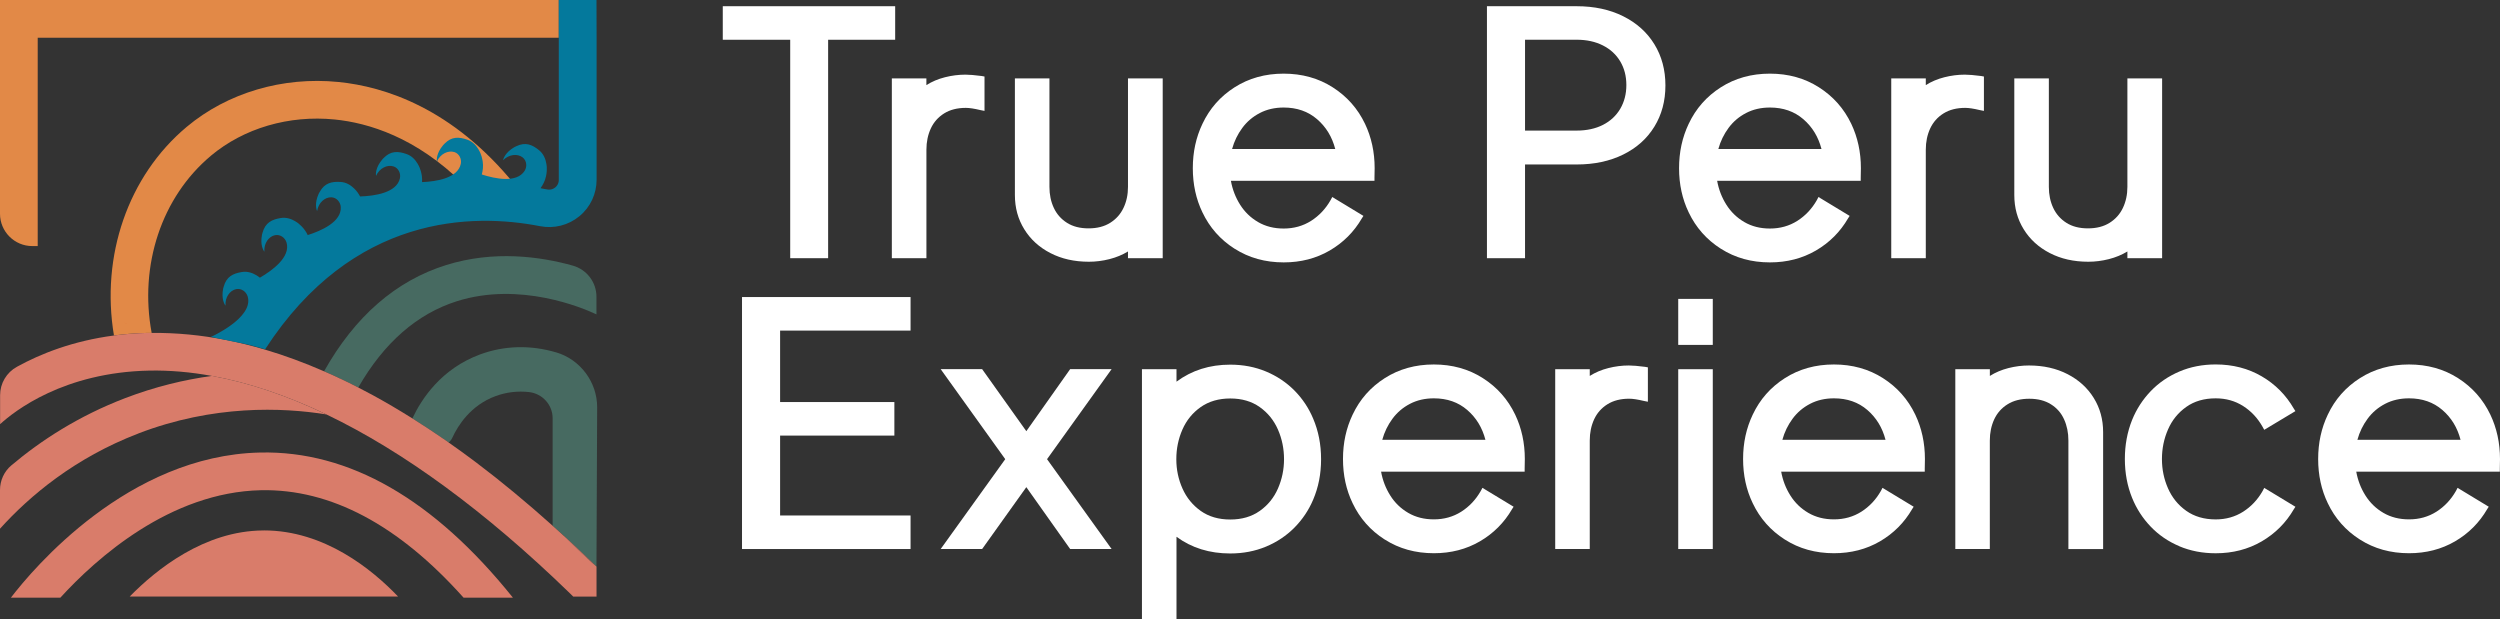
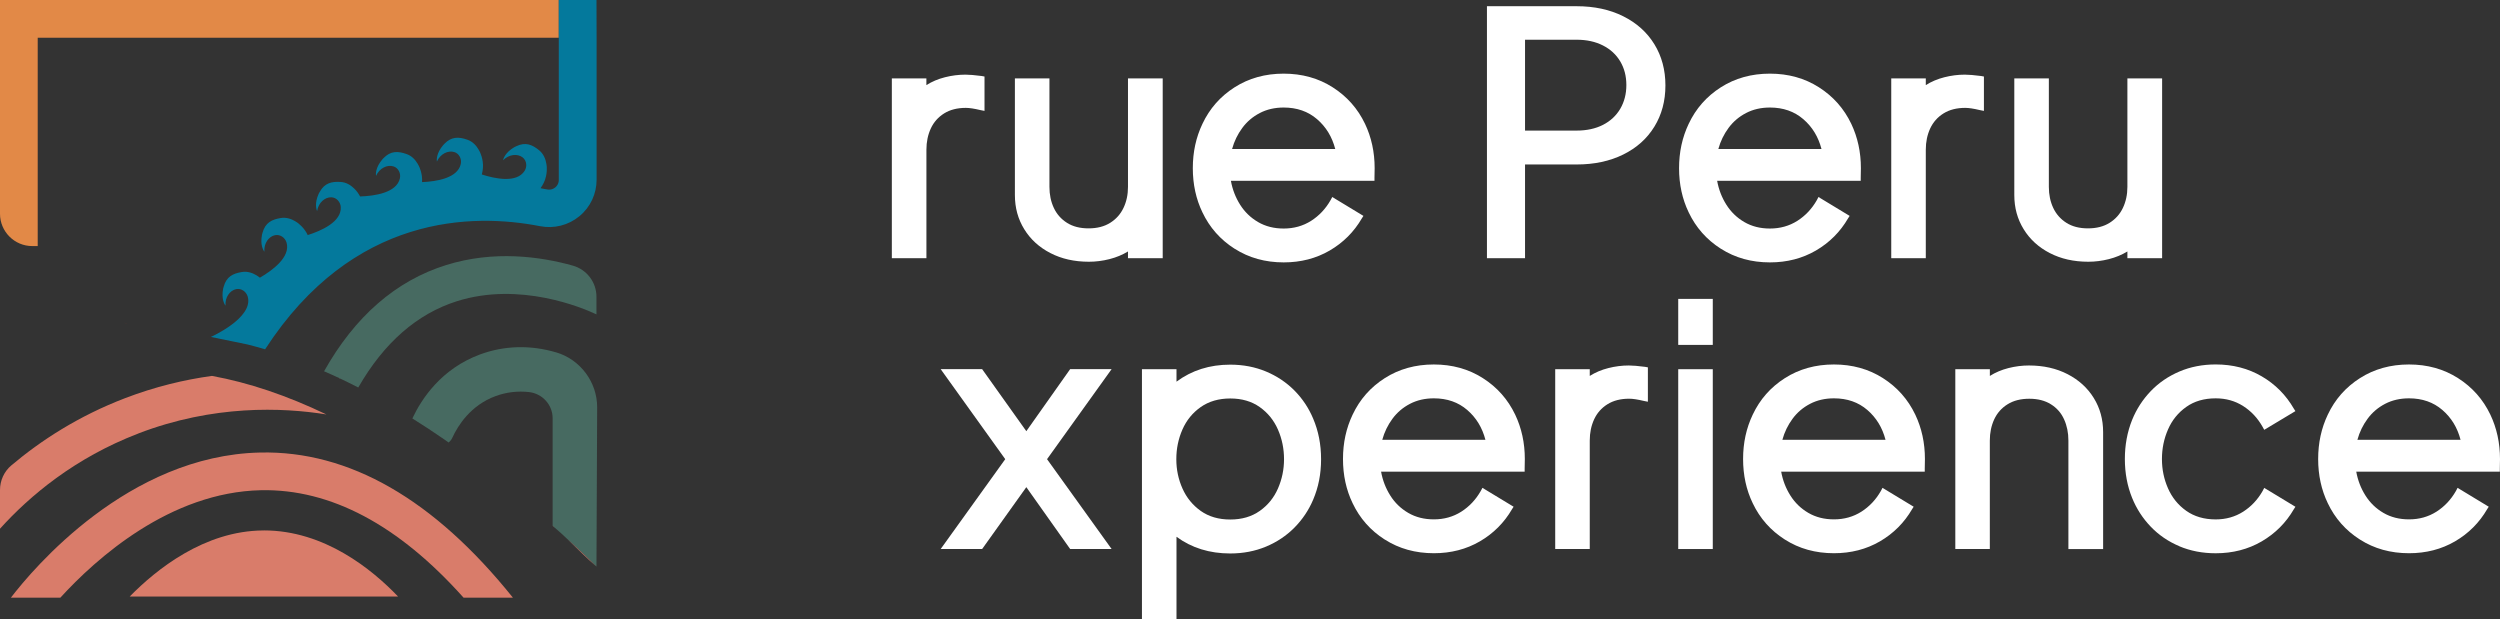
<svg xmlns="http://www.w3.org/2000/svg" viewBox="0 0 720 178.31" id="Layer_2">
  <rect x="0" y="0" width="720" height="178.31" fill="#333333" stroke="none" />
  <defs>
    <style>
      .cls-1 {
        fill: #e28947;
      }

      .cls-2 {
        fill: #fff;
      }

      .cls-3 {
        fill: #e6332a;
      }

      .cls-4 {
        fill: none;
      }

      .cls-5 {
        fill: #d97c6a;
      }

      .cls-6 {
        fill: #04799c;
      }

      .cls-7 {
        fill: #476a61;
      }
    </style>
  </defs>
  <g id="Layer_1-2">
    <g id="True_Peru_Expeditions_Color">
      <g>
-         <path d="M238.5,11.45v62.91h-10.92V11.45h-19.42V1.79h49.65v9.66h-19.32Z" class="cls-2" />
        <path d="M266.8,74.36h-9.95V22.57h9.95v1.94c1.58-1,3.36-1.76,5.34-2.26,1.97-.5,3.95-.75,5.92-.75,1.1,0,2.65.13,4.66.39l.82.15v9.9l-1.21-.24c-1.75-.42-3.14-.63-4.17-.63-2.46,0-4.55.53-6.26,1.6s-2.99,2.52-3.83,4.34c-.84,1.83-1.26,3.86-1.26,6.09v31.26Z" class="cls-2" />
        <path d="M302.5,72.88c-3.22-1.67-5.73-3.96-7.52-6.87-1.8-2.91-2.69-6.18-2.69-9.81V22.57h9.95v31.26c0,2.23.42,4.25,1.26,6.04.84,1.8,2.1,3.23,3.79,4.3,1.68,1.07,3.75,1.6,6.21,1.6s4.54-.53,6.24-1.6c1.7-1.07,2.98-2.5,3.83-4.3.86-1.8,1.29-3.81,1.29-6.04v-31.26h10v51.79h-10v-1.94c-1.59.97-3.37,1.71-5.34,2.21s-3.95.75-5.92.75c-4.17,0-7.87-.83-11.09-2.5Z" class="cls-2" />
        <path d="M355.57,71.64c-4.11-2.62-7.2-6.12-9.27-10.48-1.84-3.82-2.77-8.06-2.77-12.72s.92-8.88,2.77-12.77c2.07-4.4,5.16-7.91,9.27-10.53,4.11-2.62,8.82-3.93,14.12-3.93s10.02,1.31,14.12,3.93c4.11,2.62,7.22,6.13,9.32,10.53,1.84,3.88,2.77,8.14,2.77,12.77l-.05,2.77v.87h-41.35c.45,2.49,1.33,4.78,2.65,6.87s3.03,3.75,5.17,5,4.59,1.87,7.38,1.87c2.94,0,5.57-.74,7.89-2.21,2.31-1.47,4.18-3.45,5.61-5.95l.49-.92,8.98,5.44-.44.68c-2.27,3.91-5.36,7.01-9.27,9.29-3.92,2.28-8.33,3.42-13.25,3.42-5.31,0-10.02-1.31-14.12-3.93ZM384.55,42.91c-.91-3.5-2.65-6.36-5.24-8.59-2.59-2.23-5.79-3.35-9.61-3.35-2.56,0-4.85.53-6.87,1.58-2.02,1.05-3.71,2.48-5.05,4.3-1.34,1.81-2.32,3.83-2.94,6.07h29.71Z" class="cls-2" />
        <path d="M439.21,74.36h-10.97V1.79h25.82c5.08,0,9.55.96,13.42,2.89,3.87,1.93,6.86,4.61,8.98,8.06,2.12,3.45,3.18,7.4,3.18,11.87s-1.06,8.42-3.18,11.87-5.11,6.12-8.98,8.03-8.34,2.86-13.42,2.86h-14.85v26.99ZM439.21,11.45v26.16h14.85c2.91,0,5.44-.55,7.6-1.65,2.15-1.1,3.81-2.65,4.98-4.64,1.16-1.99,1.75-4.26,1.75-6.82s-.58-4.82-1.75-6.8c-1.17-1.97-2.83-3.51-5-4.61-2.17-1.1-4.69-1.65-7.57-1.65h-14.85Z" class="cls-2" />
        <path d="M495.61,71.64c-4.11-2.62-7.2-6.12-9.27-10.48-1.84-3.82-2.77-8.06-2.77-12.72s.92-8.88,2.77-12.77c2.07-4.4,5.16-7.91,9.27-10.53,4.11-2.62,8.82-3.93,14.12-3.93s10.01,1.31,14.12,3.93,7.22,6.13,9.32,10.53c1.84,3.88,2.77,8.14,2.77,12.77l-.05,2.77v.87h-41.35c.45,2.49,1.33,4.78,2.65,6.87s3.03,3.75,5.17,5,4.59,1.87,7.38,1.87c2.94,0,5.57-.74,7.89-2.21,2.31-1.47,4.18-3.45,5.61-5.95l.48-.92,8.98,5.44-.44.68c-2.27,3.91-5.36,7.01-9.27,9.29-3.92,2.28-8.33,3.42-13.25,3.42-5.31,0-10.02-1.31-14.12-3.93ZM524.59,42.91c-.91-3.5-2.65-6.36-5.24-8.59s-5.79-3.35-9.61-3.35c-2.56,0-4.85.53-6.87,1.58-2.02,1.05-3.71,2.48-5.05,4.3-1.34,1.81-2.32,3.83-2.94,6.07h29.71Z" class="cls-2" />
        <path d="M554.63,74.36h-9.95V22.57h9.95v1.94c1.58-1,3.37-1.76,5.34-2.26,1.97-.5,3.95-.75,5.92-.75,1.1,0,2.65.13,4.66.39l.82.15v9.9l-1.21-.24c-1.75-.42-3.14-.63-4.17-.63-2.46,0-4.55.53-6.26,1.6-1.72,1.07-2.99,2.52-3.84,4.34-.84,1.83-1.26,3.86-1.26,6.09v31.26Z" class="cls-2" />
        <path d="M590.33,72.88c-3.22-1.67-5.73-3.96-7.52-6.87-1.8-2.91-2.69-6.18-2.69-9.81V22.57h9.95v31.26c0,2.23.42,4.25,1.26,6.04s2.1,3.23,3.79,4.3c1.68,1.07,3.75,1.6,6.21,1.6s4.54-.53,6.24-1.6c1.7-1.07,2.98-2.5,3.83-4.3s1.29-3.81,1.29-6.04v-31.26h10v51.79h-10v-1.94c-1.59.97-3.37,1.71-5.34,2.21-1.97.5-3.95.75-5.92.75-4.17,0-7.87-.83-11.09-2.5Z" class="cls-2" />
      </g>
      <g>
-         <path d="M262.24,148.46v9.66h-48.54v-72.57h48.54v9.66h-37.57v20.58h32.91v9.66h-32.91v23.01h37.57Z" class="cls-2" />
        <path d="M295.58,140.3l-12.72,17.81h-11.94l18.59-25.87-18.59-25.92h11.94l12.72,17.86,12.62-17.86h11.94l-18.59,25.92,18.59,25.87h-11.94l-12.62-17.81Z" class="cls-2" />
        <path d="M338.83,178.31h-9.95v-71.98h9.95v3.59c4.4-3.27,9.56-4.9,15.48-4.9,3.72,0,7.15.66,10.29,1.97,3.14,1.31,5.86,3.13,8.18,5.46,2.31,2.33,4.12,5.03,5.41,8.11,1.52,3.56,2.28,7.46,2.28,11.7s-.76,8.09-2.28,11.65c-1.29,3.04-3.1,5.73-5.41,8.06-2.31,2.33-5.04,4.15-8.18,5.46-3.14,1.31-6.57,1.97-10.29,1.97-5.95,0-11.12-1.6-15.48-4.81v23.73ZM362.81,147.15c2.33-1.65,4.08-3.8,5.24-6.46s1.75-5.47,1.75-8.45-.58-5.85-1.75-8.52c-1.17-2.67-2.91-4.83-5.24-6.48-2.33-1.65-5.16-2.48-8.49-2.48s-6.17.83-8.52,2.48c-2.35,1.65-4.1,3.81-5.27,6.48-1.17,2.67-1.75,5.51-1.75,8.52s.59,5.79,1.77,8.45c1.18,2.65,2.94,4.8,5.27,6.46,2.33,1.65,5.16,2.47,8.49,2.47s6.16-.82,8.49-2.47Z" class="cls-2" />
        <path d="M398.82,155.4c-4.11-2.62-7.2-6.12-9.27-10.48-1.84-3.82-2.77-8.06-2.77-12.72s.92-8.88,2.77-12.77c2.07-4.4,5.16-7.91,9.27-10.53,4.11-2.62,8.82-3.93,14.12-3.93s10.02,1.31,14.12,3.93c4.11,2.62,7.22,6.13,9.32,10.53,1.84,3.88,2.77,8.14,2.77,12.77l-.05,2.77v.87h-41.35c.45,2.49,1.33,4.78,2.65,6.87,1.31,2.09,3.03,3.75,5.17,5,2.14,1.25,4.59,1.87,7.38,1.87,2.94,0,5.57-.74,7.89-2.21,2.31-1.47,4.18-3.45,5.61-5.95l.49-.92,8.98,5.44-.44.68c-2.27,3.91-5.36,7.01-9.27,9.29-3.92,2.28-8.33,3.42-13.25,3.42-5.31,0-10.02-1.31-14.12-3.93ZM427.8,126.66c-.91-3.5-2.65-6.36-5.24-8.59-2.59-2.23-5.79-3.35-9.61-3.35-2.56,0-4.85.53-6.87,1.58-2.02,1.05-3.71,2.48-5.05,4.3-1.34,1.81-2.32,3.83-2.94,6.07h29.71Z" class="cls-2" />
        <path d="M457.85,158.12h-9.95v-51.79h9.95v1.94c1.58-1,3.36-1.76,5.34-2.26,1.97-.5,3.95-.75,5.92-.75,1.1,0,2.65.13,4.66.39l.82.15v9.9l-1.21-.24c-1.75-.42-3.14-.63-4.18-.63-2.46,0-4.55.53-6.26,1.6s-2.99,2.52-3.83,4.34c-.84,1.83-1.26,3.86-1.26,6.09v31.26Z" class="cls-2" />
        <path d="M493.28,86.08v13.25h-9.95v-13.25h9.95ZM493.28,106.33v51.79h-9.95v-51.79h9.95Z" class="cls-2" />
        <path d="M514.05,155.4c-4.11-2.62-7.2-6.12-9.27-10.48-1.84-3.82-2.77-8.06-2.77-12.72s.92-8.88,2.77-12.77c2.07-4.4,5.16-7.91,9.27-10.53,4.11-2.62,8.82-3.93,14.12-3.93s10.01,1.31,14.12,3.93c4.11,2.62,7.22,6.13,9.32,10.53,1.84,3.88,2.77,8.14,2.77,12.77l-.05,2.77v.87h-41.35c.45,2.49,1.33,4.78,2.65,6.87s3.03,3.75,5.17,5c2.14,1.25,4.59,1.87,7.38,1.87,2.94,0,5.57-.74,7.89-2.21,2.31-1.47,4.18-3.45,5.61-5.95l.48-.92,8.98,5.44-.44.68c-2.27,3.91-5.36,7.01-9.27,9.29-3.92,2.28-8.33,3.42-13.25,3.42-5.31,0-10.02-1.31-14.12-3.93ZM543.03,126.66c-.91-3.5-2.65-6.36-5.24-8.59s-5.79-3.35-9.61-3.35c-2.56,0-4.85.53-6.87,1.58-2.02,1.05-3.71,2.48-5.05,4.3-1.34,1.81-2.32,3.83-2.94,6.07h29.71Z" class="cls-2" />
        <path d="M573.08,158.12h-9.95v-51.79h9.95v1.94c1.58-1,3.37-1.76,5.34-2.26,1.97-.5,3.95-.75,5.92-.75,4.17,0,7.88.83,11.12,2.5,3.24,1.67,5.75,3.96,7.55,6.87,1.8,2.91,2.69,6.18,2.69,9.81v33.69h-10v-31.26c0-2.23-.41-4.26-1.24-6.09-.82-1.83-2.09-3.28-3.79-4.34-1.7-1.07-3.78-1.6-6.24-1.6s-4.55.53-6.26,1.6c-1.72,1.07-2.99,2.52-3.84,4.34-.84,1.83-1.26,3.86-1.26,6.09v31.26Z" class="cls-2" />
        <path d="M627.66,157.31c-3.19-1.34-5.94-3.22-8.25-5.63-2.31-2.41-4.1-5.17-5.36-8.28-1.39-3.43-2.09-7.17-2.09-11.21s.7-7.8,2.09-11.26c1.26-3.11,3.05-5.86,5.36-8.28,2.31-2.41,5.06-4.29,8.25-5.65,3.19-1.36,6.67-2.04,10.46-2.04,4.92,0,9.34,1.14,13.25,3.42,3.91,2.28,7,5.4,9.27,9.34l.44.68-8.98,5.39-.48-.87c-1.42-2.52-3.29-4.52-5.61-5.99-2.31-1.47-4.94-2.21-7.89-2.21-3.33,0-6.16.82-8.49,2.48-2.33,1.65-4.08,3.81-5.24,6.48-1.17,2.67-1.75,5.51-1.75,8.52s.58,5.79,1.75,8.45c1.17,2.65,2.91,4.81,5.24,6.46,2.33,1.65,5.16,2.48,8.49,2.48,2.94,0,5.57-.74,7.89-2.21,2.31-1.47,4.18-3.45,5.61-5.95l.48-.92,8.98,5.44-.44.68c-2.27,3.91-5.36,7.01-9.27,9.29-3.92,2.28-8.33,3.42-13.25,3.42-3.79,0-7.27-.67-10.46-2.01Z" class="cls-2" />
        <path d="M679.67,155.4c-4.11-2.62-7.2-6.12-9.27-10.48-1.84-3.82-2.77-8.06-2.77-12.72s.92-8.88,2.77-12.77c2.07-4.4,5.16-7.91,9.27-10.53,4.11-2.62,8.82-3.93,14.12-3.93s10.01,1.31,14.12,3.93c4.11,2.62,7.22,6.13,9.32,10.53,1.84,3.88,2.77,8.14,2.77,12.77l-.05,2.77v.87h-41.35c.45,2.49,1.33,4.78,2.65,6.87s3.03,3.75,5.17,5,4.59,1.87,7.38,1.87c2.94,0,5.57-.74,7.89-2.21,2.31-1.47,4.18-3.45,5.61-5.95l.48-.92,8.98,5.44-.44.68c-2.27,3.91-5.36,7.01-9.27,9.29-3.92,2.28-8.33,3.42-13.25,3.42-5.31,0-10.02-1.31-14.12-3.93ZM708.64,126.66c-.91-3.5-2.65-6.36-5.24-8.59s-5.79-3.35-9.61-3.35c-2.56,0-4.85.53-6.87,1.58-2.02,1.05-3.71,2.48-5.05,4.3-1.34,1.81-2.32,3.83-2.94,6.07h29.71Z" class="cls-2" />
      </g>
      <path d="M75.2,141.18c-26.25.54-47.53,19.68-57.83,30.95h116.13c-18.73-20.96-38.29-31.34-58.31-30.95ZM37.35,171.81c7.64-7.81,21.5-18.94,38.44-19.04.08,0,.16,0,.24,0,17.38,0,31.14,11.21,38.63,19.05H37.35Z" class="cls-4" />
      <path d="M61.03,108.26c-6.18-1.13-12.21-1.65-18.06-1.54-24.59.5-38.79,11.6-42.97,15.43v14.74c8.97-8.16,20.82-16.39,36-22.21,8.69-3.34,17.13-5.33,25.03-6.42Z" class="cls-4" />
      <path d="M133.43,52.97c-13.58-13.43-27.32-17.6-37.06-18.57-13.15-1.31-26.13,2.5-35.64,10.45-14.22,11.9-20.68,31.56-17.05,51.01,7.04-.07,14.23.61,21.55,2.06,20.25-33.45,46.55-43.49,68.2-44.95Z" class="cls-4" />
      <path d="M76.03,152.77c-.08,0-.16,0-.24,0-16.94.1-30.8,11.24-38.44,19.04h77.3c-7.49-7.83-21.24-19.05-38.63-19.05Z" class="cls-5" />
      <path d="M75.2,141.18c20.02-.39,39.58,9.99,58.31,30.95h14.21c-22.7-28.3-47.15-42.38-72.81-41.8-38.03.83-65.46,33.56-71.77,41.8h14.24c10.3-11.27,31.58-30.41,57.83-30.95Z" class="cls-5" />
      <path d="M39.89,124.82c21.53-8.26,41.36-7.51,54.12-5.46-11.39-5.46-22.41-9.18-32.98-11.1-7.9,1.09-16.34,3.09-25.03,6.42-13.4,5.14-24.21,12.16-32.73,19.35-2.09,1.76-3.27,4.36-3.27,7.1v11.14c8.55-9.47,21.53-20.4,39.89-27.44Z" class="cls-5" />
      <path d="M97.94,109.01c-.08-.04-.16-.08-.24-.11-.01.02-.02.04-.04.06.09.02.19.03.28.05Z" class="cls-3" />
-       <path d="M60.73,44.86c9.5-7.95,22.49-11.76,35.64-10.45,9.74.97,23.49,5.14,37.06,18.57,5.28-.36,10.28-.21,14.85.23-17.89-22.04-37.49-28.28-50.83-29.6-16.03-1.6-31.95,3.11-43.68,12.93-16.92,14.15-24.78,37.22-20.95,60.08,3.01-.4,6.17-.66,9.5-.74.45-.01.91,0,1.36,0-3.63-19.44,2.83-39.11,17.05-51.01ZM35.64,92.89c.06.02.13.04.19.07.37.13.73.25,1.11.39-.44-.16-.86-.3-1.3-.46Z" class="cls-1" />
      <path d="M35.64,92.89c.43.15.86.3,1.3.46-.38-.14-.74-.26-1.11-.39-.06-.02-.13-.04-.19-.07Z" class="cls-3" />
      <path d="M9.31,70.87h1.55V10.86h150.07V0S0,0,0,0v61.56c0,5.14,4.17,9.31,9.31,9.31Z" class="cls-1" />
      <polygon points="171.79 10.86 171.79 0 171.79 10.86 171.79 10.86" class="cls-3" />
      <g>
        <path d="M159.16,151.42v-30.94c0-3.88-2.92-7.12-6.78-7.56-3.33-.38-6.57.01-9.69,1.17-7.15,2.65-10.78,8.41-12.42,11.98-.25.55-.63,1-1.07,1.37,2.63,1.84,5.27,3.75,7.92,5.75,7.25,5.47,14.6,11.57,22.04,18.23Z" class="cls-4" />
        <path d="M159.84,152.03c1.17,1.06,2.35,2.1,3.53,3.19-1.17-1.12-2.34-2.2-3.53-3.19Z" class="cls-4" />
        <path d="M160.21,101.5c-7.4-2.2-14.99-2-21.96.58-11.14,4.12-16.82,12.74-19.49,18.43,3.13,1.96,6.27,4.02,9.43,6.21.34.23.68.48,1.01.72.44-.36.82-.82,1.07-1.37,1.64-3.57,5.28-9.33,12.42-11.98,3.12-1.15,6.36-1.54,9.69-1.17,3.85.44,6.78,3.68,6.78,7.56v30.94c.22.2.45.41.67.61,1.18.99,2.36,2.07,3.53,3.19.22.2.44.39.66.59,2.58,2.38,5.16,4.83,7.76,7.35l.2-45.87c0-7.24-4.84-13.73-11.77-15.8Z" class="cls-7" />
        <path d="M97.66,108.96c.09.02.19.03.28.05,1.65.78,3.31,1.6,4.97,2.45.09.05.18.1.27.14,7.4-12.89,16.96-21.25,28.47-24.87,18.09-5.68,36.05,1.89,40.13,3.81v-5.07c0-4.19-2.8-7.85-6.84-8.98-9.31-2.6-22.64-4.46-36.43-.16-14.49,4.52-26.31,14.81-35.18,30.6,1.45.63,2.9,1.27,4.36,1.96-.01.02-.02.04-.04.06Z" class="cls-7" />
        <path d="M159.84,152.03c-.22-.2-.45-.41-.67-.61v.04c.23.18.45.38.67.57Z" class="cls-5" />
        <path d="M163.37,155.22c2.78,2.66,5.54,5.54,8.41,7.94-2.6-2.53-5.18-4.97-7.76-7.35-.22-.2-.44-.39-.66-.59Z" class="cls-5" />
-         <path d="M163.37,155.22c-1.18-1.09-2.35-2.13-3.53-3.19-.22-.19-.45-.39-.67-.57v-.04c-7.44-6.66-14.79-12.76-22.04-18.23-2.65-2-5.29-3.91-7.92-5.75-.34-.24-.68-.48-1.01-.72-3.16-2.19-6.31-4.25-9.43-6.21-3.81-2.39-7.6-4.63-11.35-6.67-1.41-.77-2.82-1.51-4.22-2.23-.09-.05-.18-.1-.27-.14-1.66-.85-3.32-1.67-4.97-2.45-.09-.02-.19-.03-.28-.05.01-.02.02-.04.04-.06-1.46-.69-2.91-1.33-4.36-1.96-5.75-2.51-11.43-4.6-17.03-6.26-3.73-1.1-7.42-2.03-11.08-2.75-7.33-1.45-14.51-2.13-21.55-2.06-.45,0-.91,0-1.36,0-3.33.08-6.5.34-9.5.74-11.81,1.55-21.12,5.24-27.96,9.01-2.99,1.64-4.85,4.77-4.85,8.18v8.35c4.18-3.83,18.38-14.94,42.97-15.43,5.85-.11,11.88.41,18.06,1.54,10.57,1.93,21.59,5.64,32.98,11.1,22.2,10.64,45.77,27.9,70.01,51.42.35.34.7.68,1.05,1.03h6.7v-8.64c-2.87-2.41-5.64-5.28-8.41-7.94Z" class="cls-5" />
      </g>
      <path d="M160.93,0v10.86s0,40.97,0,40.97c0,1.14-.63,1.83-1,2.14-.38.32-1.2.82-2.35.59-.62-.12-1.26-.24-1.91-.35.75-1.07,1.31-2.13,1.59-3.49.11-.54.41-2.02.07-3.69-.22-1.22-.76-2.69-2.07-3.76-2-1.63-3.92-2.43-6.57-1.16-.14.06-.28.13-.43.21-.05.03-.09.04-.14.07-.03.02-.05.04-.08.05-.26.15-.53.32-.79.52,0,0,0,0,0,0-2.13,1.56-2.37,3.2-2.37,3.2,1.69-1.74,4.17-1.97,5.64-.83,0,0,.02.01.02.02,1.14.9,1.33,2.6.56,3.83-2.24,3.6-8.42,2.34-12.34,1.07.31-1.22.46-2.38.26-3.71-.08-.55-.31-2.03-1.2-3.49-.63-1.07-1.64-2.27-3.24-2.82-2.44-.84-4.52-.94-6.57,1.17-.11.11-.22.22-.33.35-.03.04-.07.07-.1.11-.02.03-.04.05-.06.08-.2.23-.39.48-.57.76,0,0,0,0,0,0-1.46,2.19-1.12,3.82-1.12,3.82.99-2.22,3.24-3.28,5.01-2.72,0,0,.02,0,.03,0,1.38.45,2.14,1.98,1.84,3.4-.87,4.13-7.05,5.08-11.16,5.25.04-.57.03-1.16-.06-1.79-.08-.55-.31-2.03-1.2-3.49-.63-1.07-1.64-2.27-3.24-2.82-2.44-.84-4.52-.94-6.57,1.17-.11.11-.22.22-.33.35-.03.04-.07.07-.1.11-.02.03-.04.05-.06.08-.2.23-.39.48-.57.76,0,0,0,0,0,0-1.46,2.19-1.12,3.82-1.12,3.82.99-2.22,3.24-3.28,5.01-2.72,0,0,.02,0,.03,0,1.38.45,2.14,1.98,1.84,3.4-.89,4.24-7.38,5.13-11.48,5.26-.34-.65-.89-1.54-1.74-2.33-.89-.87-2.19-1.75-3.87-1.85-2.58-.16-4.6.3-6.02,2.88-.08.13-.15.27-.23.42-.02.05-.05.08-.07.13-.01.03-.02.06-.04.09-.13.28-.25.57-.34.88,0,0,0,0,0,0-.82,2.5-.06,3.98-.06,3.98.36-2.4,2.24-4.03,4.1-3.96,0,0,.02,0,.03,0,1.45.07,2.59,1.34,2.68,2.79.27,4.27-5.59,6.85-9.52,8.09-.23-.5-.51-.99-.87-1.47-.33-.44-1.24-1.64-2.71-2.5-1.06-.64-2.52-1.21-4.19-.94-2.55.42-4.42,1.32-5.22,4.16-.05.15-.09.3-.13.46-.01.05-.03.09-.04.15,0,.03,0,.06-.01.1-.06.3-.11.61-.14.94,0,0,0,0,0,0-.24,2.62.83,3.89.83,3.89-.19-2.42,1.28-4.43,3.11-4.77,0,0,.02,0,.03,0,1.43-.26,2.82.73,3.24,2.12,1.24,4.18-4.12,8.07-7.67,10.13-.3-.24-.63-.47-1-.69-1.06-.64-2.52-1.21-4.19-.94-2.55.42-4.42,1.32-5.22,4.16-.05.15-.09.3-.13.46-.01.05-.03.09-.04.14,0,.03,0,.06-.01.1-.06.3-.11.61-.14.94,0,0,0,0,0,0-.24,2.62.83,3.89.83,3.89-.19-2.42,1.28-4.43,3.11-4.77,0,0,.02,0,.03,0,1.43-.26,2.82.73,3.24,2.12,1.83,6.14-10.6,11.66-10.6,11.66l10.52,2.16c1.69.43,3.4.89,5.1,1.4,25.34-39.08,59.99-39.21,79.17-35.46,4.04.79,8.18-.26,11.35-2.87,3.16-2.6,4.96-6.45,4.95-10.53V10.86S171.79,0,171.79,0h-10.86ZM104.74,60.34s-.02,0-.03.01c0-.01,0-.03,0-.04l.03.03Z" class="cls-6" />
    </g>
  </g>
</svg>